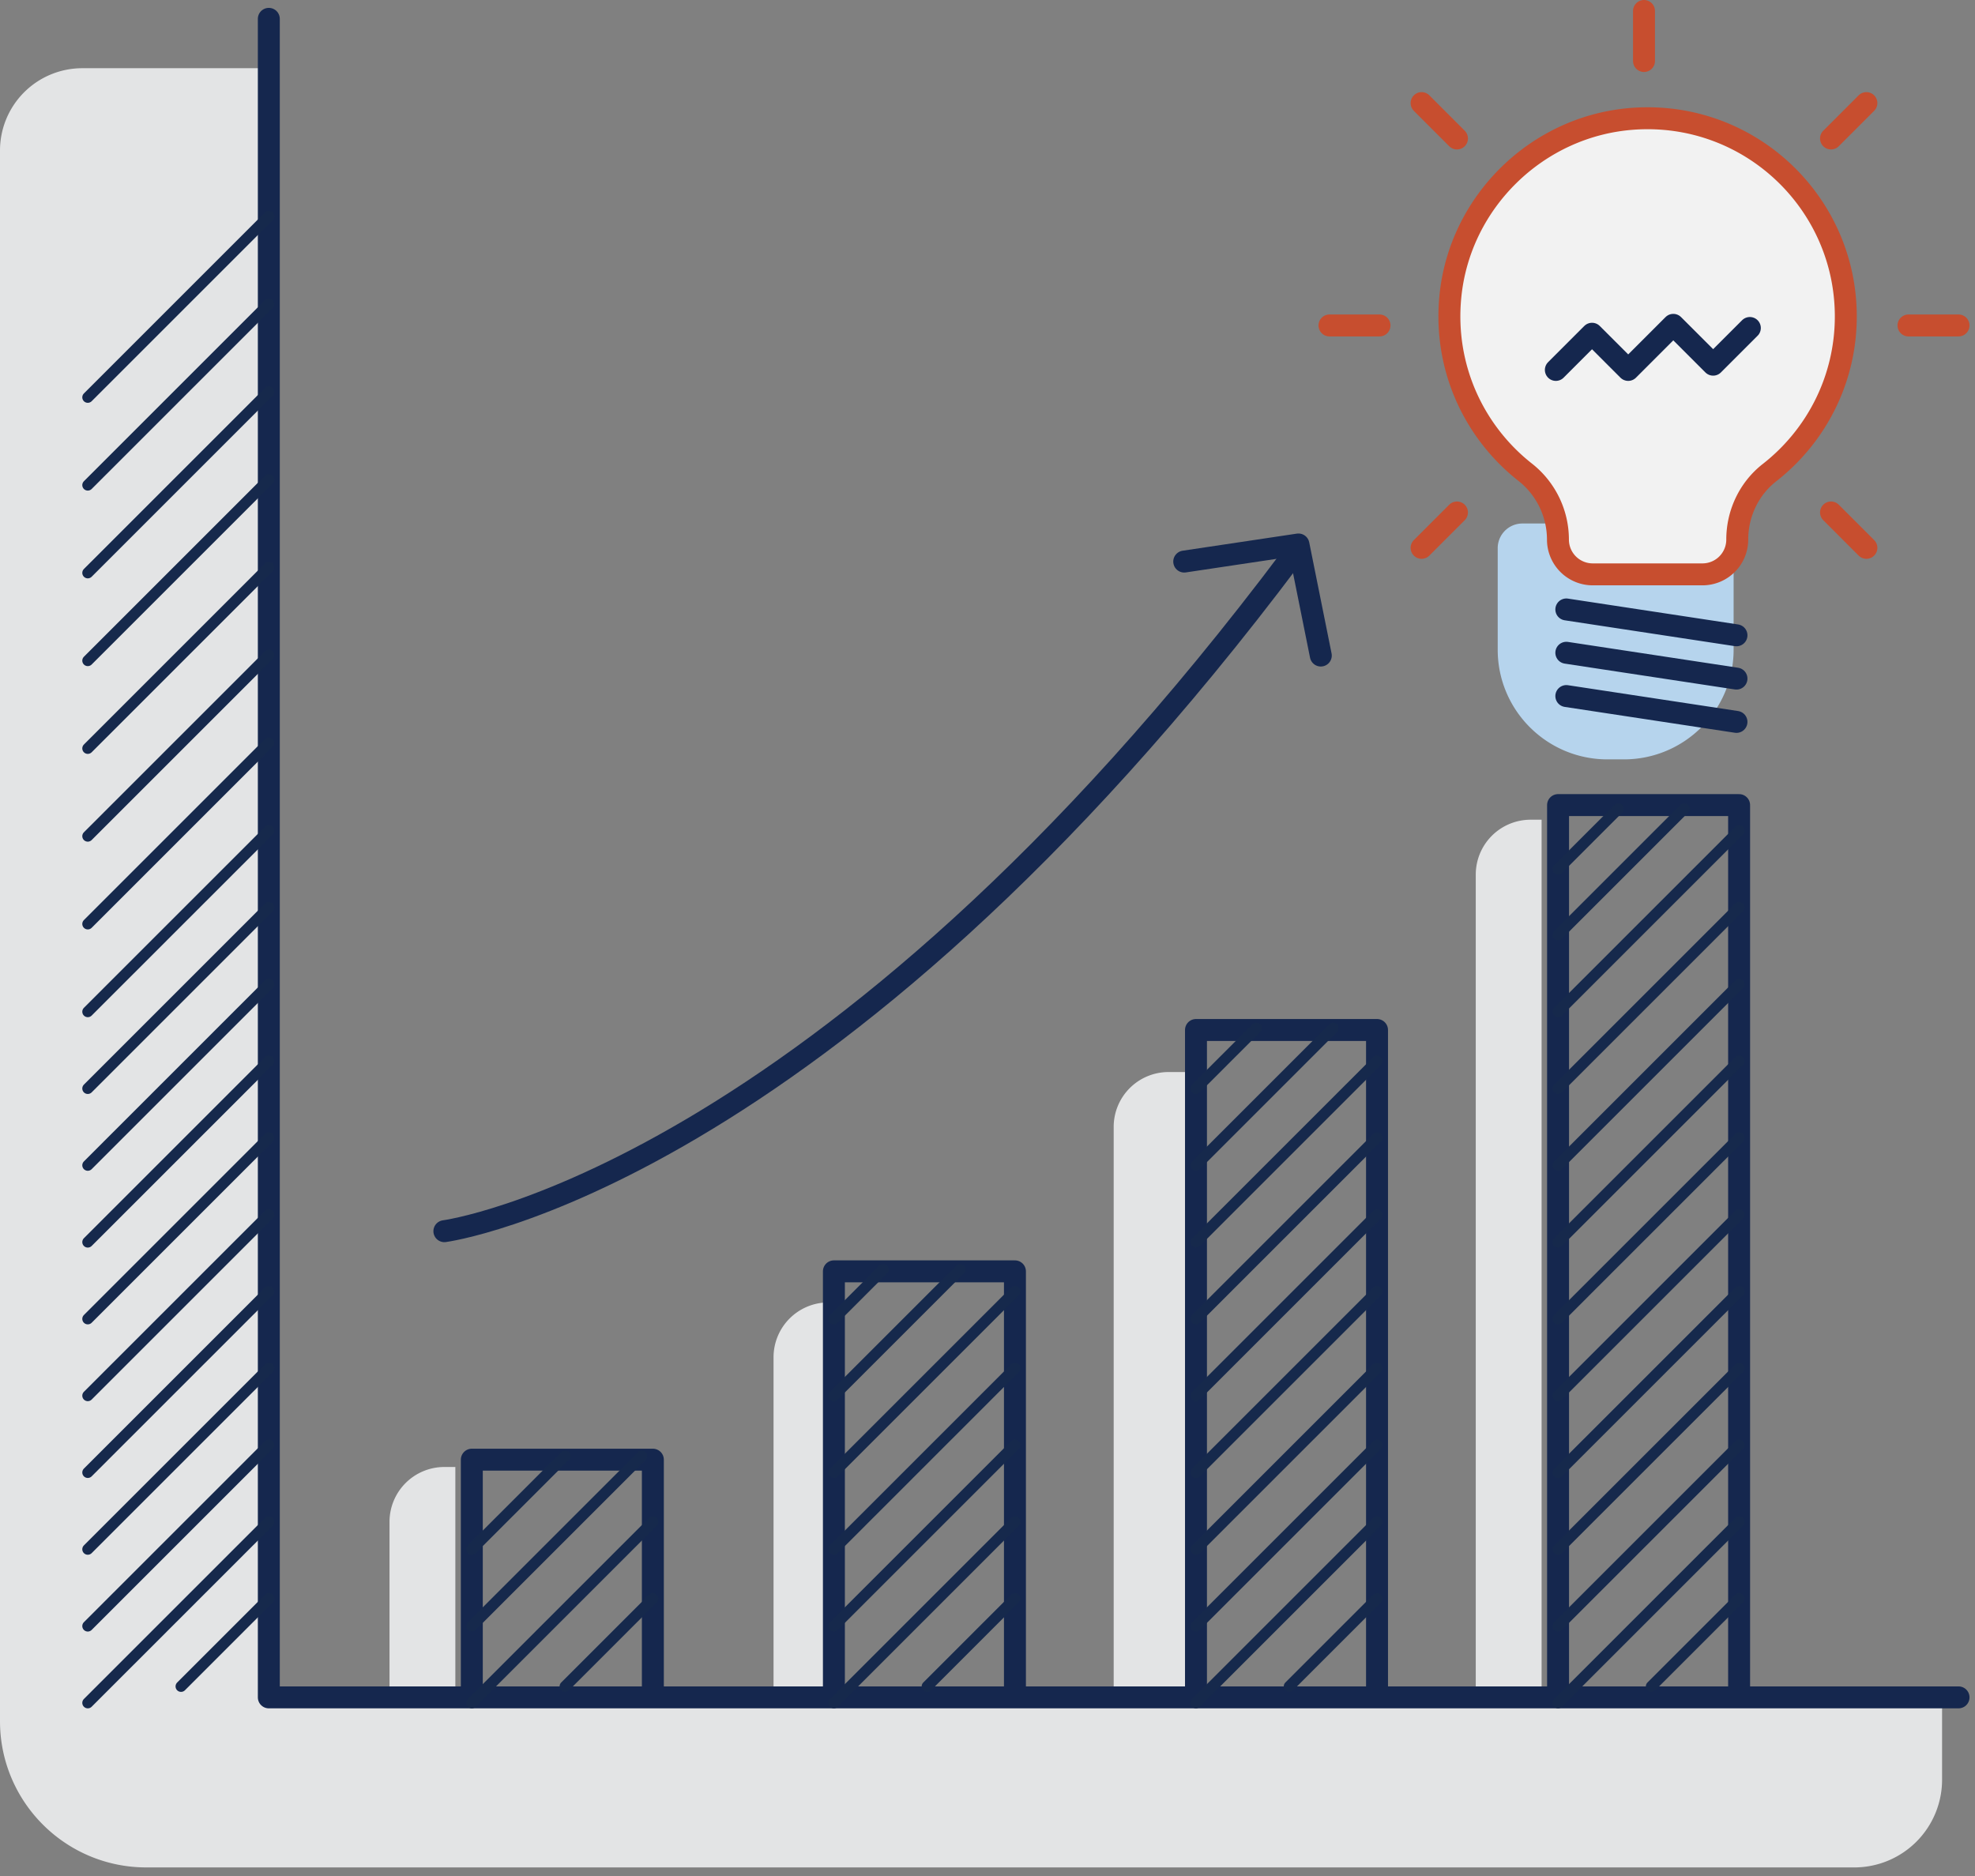
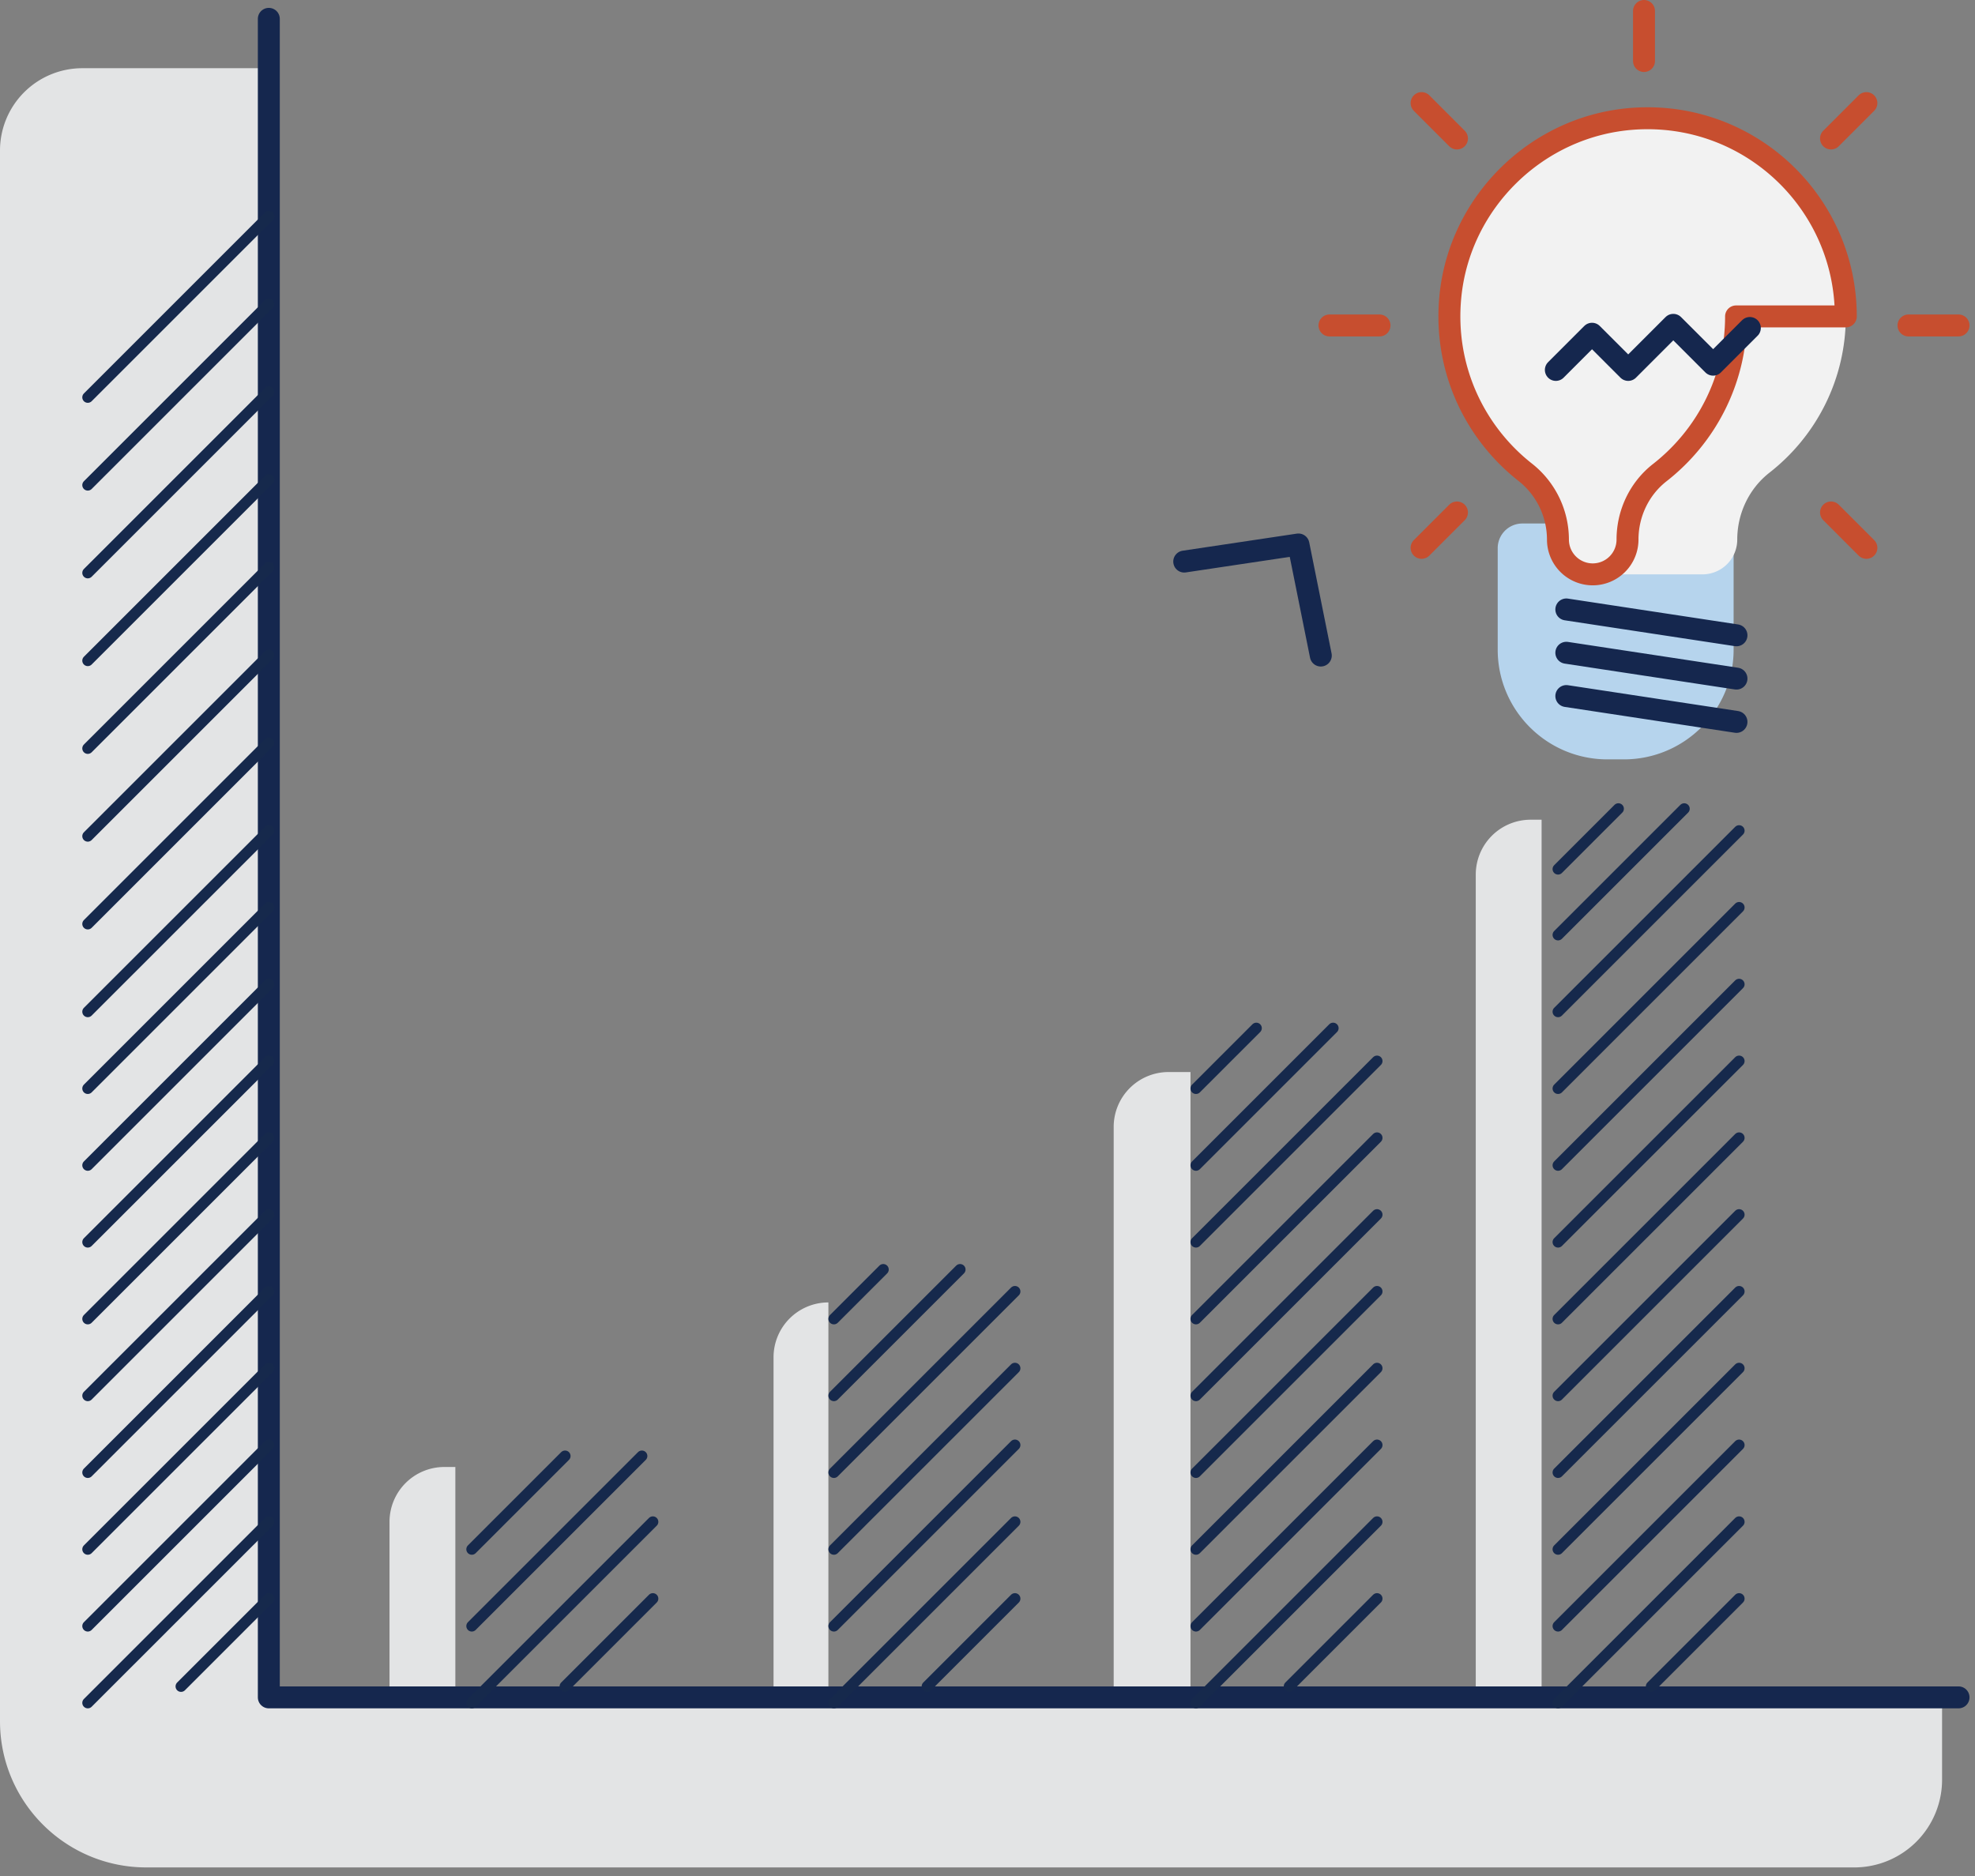
<svg xmlns="http://www.w3.org/2000/svg" width="180" height="171">
  <rect width="100%" height="100%" fill="#808080" stroke="none" />
  <g fill="none" fill-rule="evenodd">
    <path fill="#E3E4E5" d="M41.5 153.718h-6v-15a5 5 0 0 1 5-5h1v20zM75.5 153.718h-5v-30a5 5 0 0 1 5-5v35zM108.5 154.718h-7v-52a5 5 0 0 1 5-5h2v57zM140.5 153.718h-6v-74a5 5 0 0 1 5-5h1v79z" />
    <path fill="#E3E4E5" d="M24 155.218v-149H7.5a7.5 7.5 0 0 0-7.5 7.5v143.167c0 7.363 5.97 13.333 13.333 13.333H169a8 8 0 0 0 8-8v-7H24z" />
    <path fill="#B6D4ED" d="M148 69.218h-1.5c-5.522 0-10-4.478-10-10v-9.25a2.25 2.25 0 0 1 2.25-2.25H158v11.5c0 5.522-4.478 10-10 10" />
    <path fill="#F2F2F2" d="M168.225 28.842c0-10.4-8.79-18.748-19.347-18.019-8.736.603-15.884 7.563-16.7 16.281-.603 6.461 2.2 12.3 6.82 15.935a7.822 7.822 0 0 1 2.992 6.144v.001a3.17 3.17 0 0 0 3.17 3.17h10.002a3.17 3.17 0 0 0 3.17-3.17c0-2.377 1.069-4.643 2.943-6.106 4.229-3.305 6.95-8.452 6.95-14.236" />
-     <path stroke="#C74E2F" stroke-linecap="round" stroke-linejoin="round" stroke-width="2" d="M168.225 28.842c0-10.4-8.79-18.748-19.347-18.019-8.736.603-15.884 7.563-16.7 16.281-.603 6.461 2.2 12.3 6.82 15.935a7.822 7.822 0 0 1 2.992 6.144v.001a3.17 3.17 0 0 0 3.17 3.17h10.002a3.17 3.17 0 0 0 3.17-3.17c0-2.377 1.069-4.643 2.943-6.106 4.229-3.305 6.95-8.452 6.95-14.236z" />
+     <path stroke="#C74E2F" stroke-linecap="round" stroke-linejoin="round" stroke-width="2" d="M168.225 28.842c0-10.4-8.79-18.748-19.347-18.019-8.736.603-15.884 7.563-16.7 16.281-.603 6.461 2.2 12.3 6.82 15.935a7.822 7.822 0 0 1 2.992 6.144v.001a3.17 3.17 0 0 0 3.17 3.17a3.17 3.17 0 0 0 3.17-3.17c0-2.377 1.069-4.643 2.943-6.106 4.229-3.305 6.95-8.452 6.95-14.236z" />
    <path stroke="#15274E" stroke-linecap="round" stroke-linejoin="round" stroke-width="2" d="M142.754 55.552l15.507 2.357M142.754 59.5l15.507 2.355M142.754 63.446l15.507 2.356M141.799 33.719l3.297-3.298 3.298 3.298 4.109-4.109 3.632 3.631 3.345-3.345" />
    <path fill="#F2F2F2" d="M149.833 1v4.561" />
    <path stroke="#C74E2F" stroke-linecap="round" stroke-linejoin="round" stroke-width="2" d="M149.833 1v4.561" />
    <path fill="#F2F2F2" d="M178.499 29.666h-4.561" />
    <path stroke="#C74E2F" stroke-linecap="round" stroke-linejoin="round" stroke-width="2" d="M178.499 29.666h-4.561" />
    <path fill="#F2F2F2" d="M125.727 29.666h-4.56" />
    <path stroke="#C74E2F" stroke-linecap="round" stroke-linejoin="round" stroke-width="2" d="M125.727 29.666h-4.56" />
    <path fill="#F2F2F2" d="M129.563 9.397l3.225 3.225" />
    <path stroke="#C74E2F" stroke-linecap="round" stroke-linejoin="round" stroke-width="2" d="M129.563 9.397l3.225 3.225" />
    <path fill="#F2F2F2" d="M166.878 46.712l3.225 3.225" />
    <path stroke="#C74E2F" stroke-linecap="round" stroke-linejoin="round" stroke-width="2" d="M166.878 46.712l3.225 3.225" />
    <path fill="#F2F2F2" d="M170.102 9.397l-3.225 3.225" />
    <path stroke="#C74E2F" stroke-linecap="round" stroke-linejoin="round" stroke-width="2" d="M170.102 9.397l-3.225 3.225" />
    <path fill="#F2F2F2" d="M132.787 46.712l-3.225 3.225" />
    <path stroke="#C74E2F" stroke-linecap="round" stroke-linejoin="round" stroke-width="2" d="M132.787 46.712l-3.225 3.225" />
    <path stroke="#15274E" stroke-linecap="round" stroke-linejoin="round" stroke-width="2" d="M24.5 1.718v153h154" />
-     <path stroke="#15274E" stroke-linecap="round" stroke-linejoin="round" stroke-width="2" d="M59.501 154.218v-21.167h-16.5v21.167M92.501 154.218v-38.333h-16.5v38.333M125.501 154.218V93.885h-16.5v60.333M158.501 154.218V73.385h-16.5v80.833M40.5 112.224s34.5-4.506 77.25-61.503" />
    <path stroke="#15274E" stroke-linecap="round" stroke-linejoin="round" stroke-width="2" d="M107.93 51.188l10.41-1.558 2.037 10.124" />
    <path stroke="#16294C" stroke-linecap="round" stroke-linejoin="round" d="M147.5 73.718l-5.5 5.5M153.5 73.718l-11.5 11.5M158.5 75.718l-16.5 16.5M158.5 82.718l-16.5 16.5M158.5 89.718l-16.5 16.5M158.5 96.718l-16.5 16.5M158.5 103.718l-16.5 16.5M158.5 110.718l-16.5 16.5M158.5 117.718l-16.5 16.5M158.5 124.718l-16.5 16.5M158.5 131.718l-16.5 16.5M158.5 138.718l-16.5 16.5M158.5 145.718l-8 8M24.5 75.718L8 92.218M24.5 67.718L8 84.218M24.5 59.718L8 76.218M24.5 51.718L8 68.218M24.5 43.718L8 60.218M24.5 35.718L8 52.218M24.5 27.718L8 44.218M24.5 19.718L8 36.218M24.5 82.718L8 99.218M24.5 89.718L8 106.218M24.5 96.718L8 113.218M24.5 103.718L8 120.218M24.5 110.718L8 127.218M24.5 117.718L8 134.218M24.5 124.718L8 141.218M24.5 131.718L8 148.218M24.5 138.718L8 155.218M24.5 145.718l-8 8M114.5 93.718l-5.5 5.5M121.5 93.718l-12.5 12.5M125.5 96.718l-16.5 16.5M125.5 103.718l-16.5 16.5M125.5 110.718l-16.5 16.5M125.5 117.718l-16.5 16.5M125.5 124.718l-16.5 16.5M125.5 131.718l-16.5 16.5M125.5 138.718l-16.5 16.5M125.5 145.718l-8 8M80.5 115.718l-4.5 4.5M87.5 115.718l-11.5 11.5M92.5 117.718l-16.5 16.5M92.5 124.718l-16.5 16.5M92.5 131.718l-16.5 16.5M92.5 138.718l-16.5 16.5M92.5 145.718l-8 8M51.5 132.718l-8.5 8.5M58.5 132.718l-15.5 15.5M59.5 138.718l-16.5 16.5M59.5 145.718l-8 8" />
  </g>
</svg>